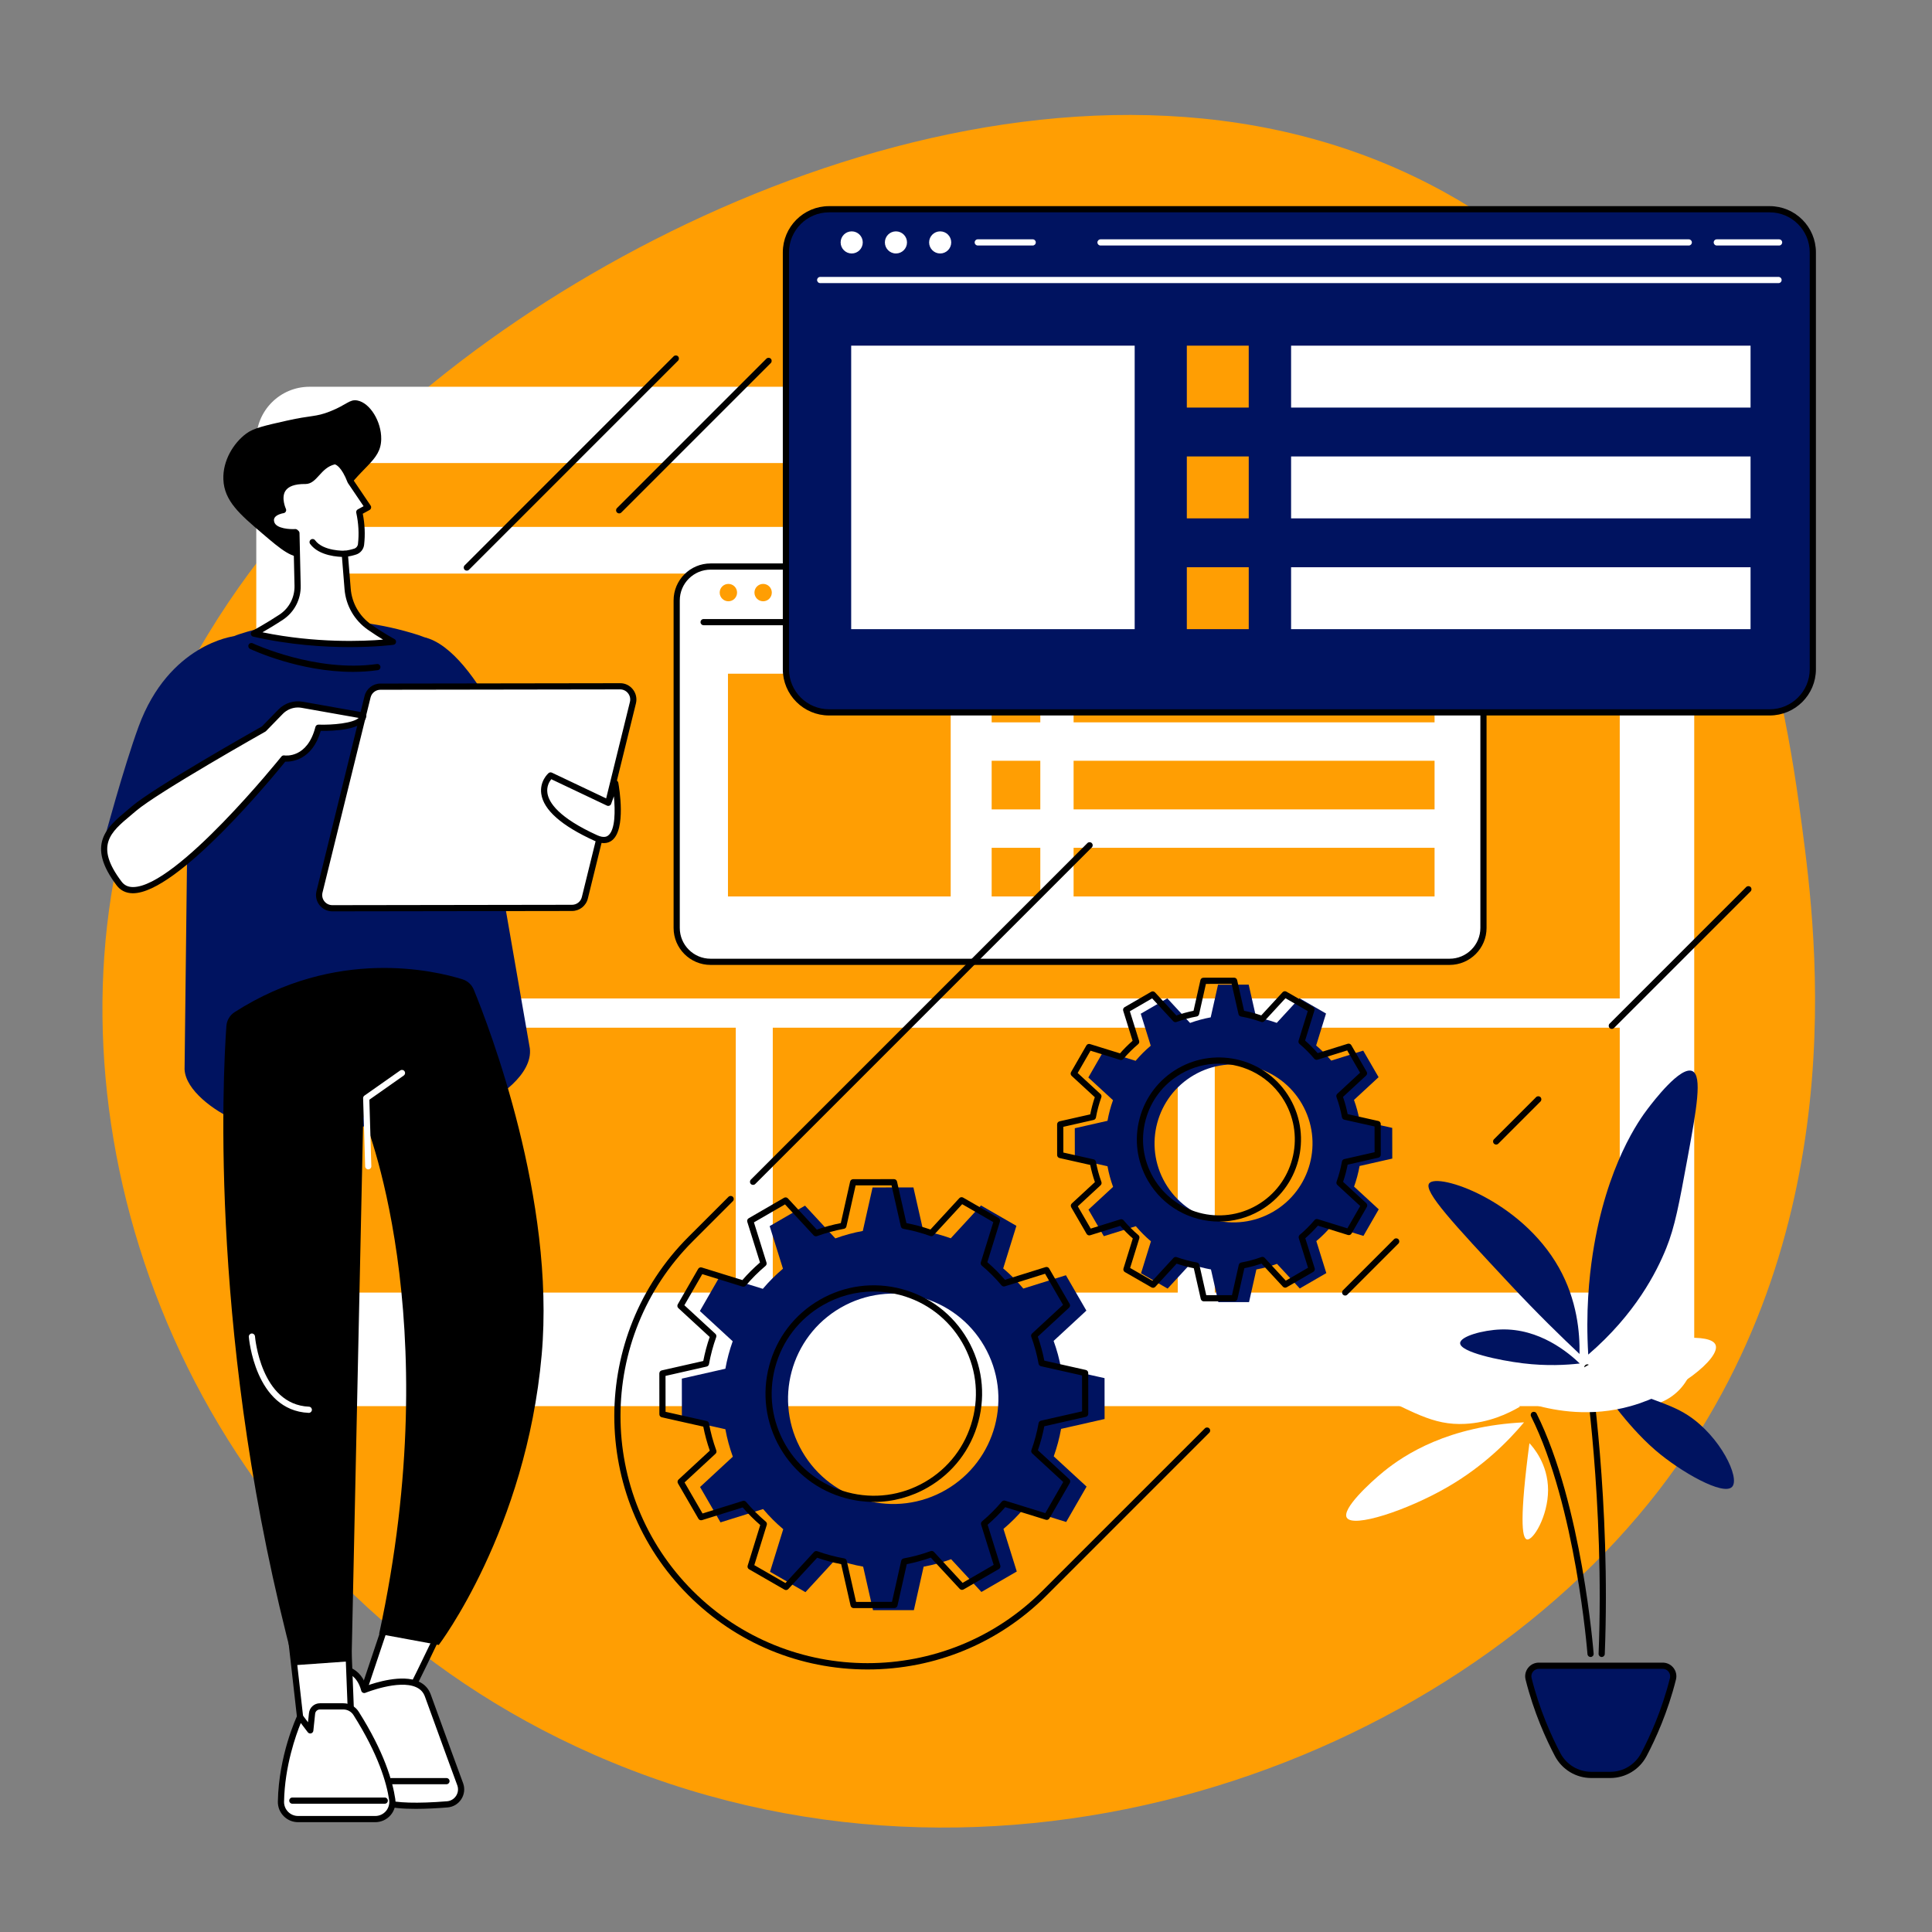
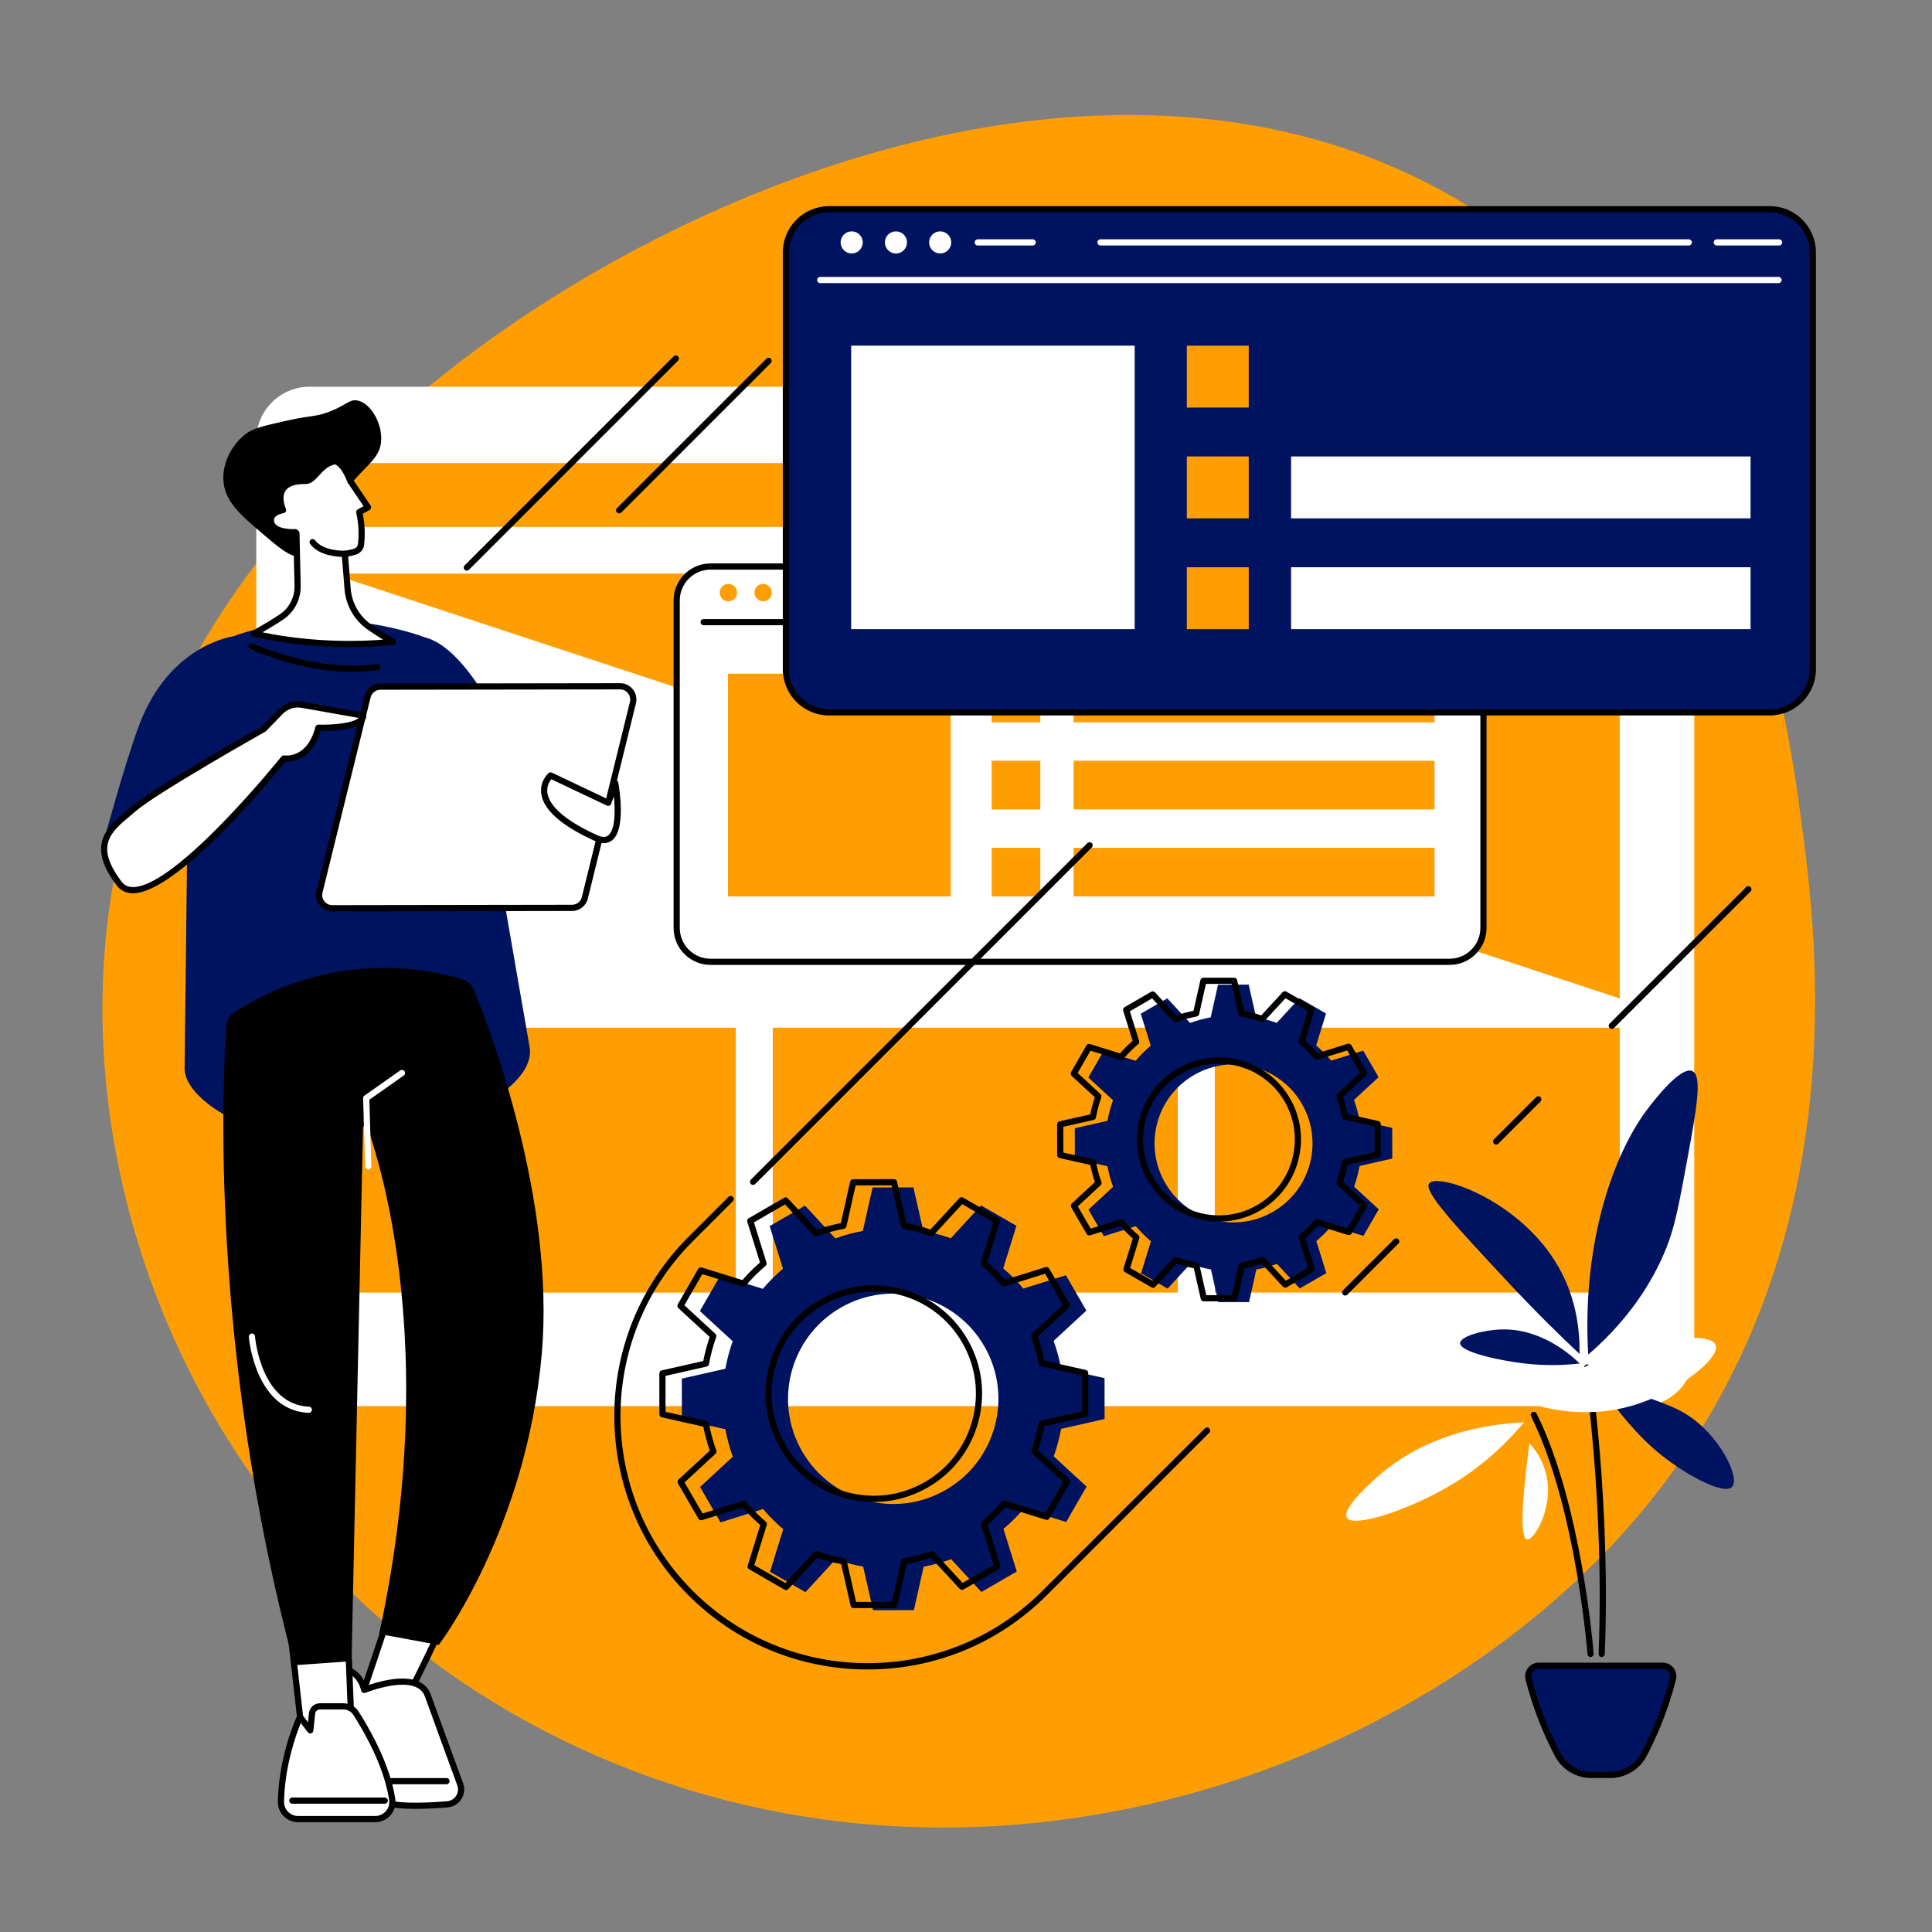
<svg xmlns="http://www.w3.org/2000/svg" width="1080" zoomAndPan="magnify" viewBox="0 0 810 810" height="1080" preserveAspectRatio="xMidYMid meet" version="1.2">
  <rect x="0" y="0" width="810" height="810" fill="#808080" stroke="none" />
  <g id="017e0ea943">
    <path style=" stroke:none;fill-rule:nonzero;fill:#ff9e03;fill-opacity:1;" d="M 605.812 80.688 C 459.984 0.016 264.625 83.824 162.824 176.734 C 133.746 203.281 63.227 269.492 46.578 375.621 C 25.891 507.449 93.598 667.234 248.875 735.586 C 417.891 809.977 606.867 739.473 695.312 625.023 C 778.039 517.996 761.477 391.965 755.562 346.941 C 748.625 294.121 727.984 148.273 605.812 80.688 " />
    <path style=" stroke:none;fill-rule:nonzero;fill:#ffffff;fill-opacity:1;" d="M 688.004 162.156 L 129.762 162.156 C 117.438 162.156 107.449 172.145 107.449 184.469 L 107.449 567.211 C 107.449 579.531 117.438 589.52 129.762 589.52 L 688.004 589.52 C 700.324 589.52 710.312 579.531 710.312 567.211 L 710.312 184.469 C 710.312 172.145 700.324 162.156 688.004 162.156 " />
    <path style=" stroke:none;fill-rule:nonzero;fill:#ff9e03;fill-opacity:1;" d="M 679.086 220.906 L 138.684 220.906 L 138.684 194.133 L 679.086 194.133 L 679.086 220.906 " />
-     <path style=" stroke:none;fill-rule:nonzero;fill:#ff9e03;fill-opacity:1;" d="M 679.086 418.609 L 138.684 418.609 L 138.684 240.473 L 679.086 240.473 L 679.086 418.609 " />
+     <path style=" stroke:none;fill-rule:nonzero;fill:#ff9e03;fill-opacity:1;" d="M 679.086 418.609 L 138.684 240.473 L 679.086 240.473 L 679.086 418.609 " />
    <path style=" stroke:none;fill-rule:nonzero;fill:#ffffff;fill-opacity:1;" d="M 666.77 207.52 C 666.77 211.078 663.887 213.965 660.324 213.965 C 656.766 213.965 653.879 211.078 653.879 207.52 C 653.879 203.961 656.766 201.074 660.324 201.074 C 663.887 201.074 666.77 203.961 666.77 207.52 " />
    <path style=" stroke:none;fill-rule:nonzero;fill:#ff9e03;fill-opacity:1;" d="M 308.477 541.922 L 138.684 541.922 L 138.684 430.867 L 308.477 430.867 L 308.477 541.922 " />
    <path style=" stroke:none;fill-rule:nonzero;fill:#ff9e03;fill-opacity:1;" d="M 493.777 541.922 L 323.988 541.922 L 323.988 430.867 L 493.777 430.867 L 493.777 541.922 " />
    <path style=" stroke:none;fill-rule:nonzero;fill:#ff9e03;fill-opacity:1;" d="M 679.086 541.918 L 509.297 541.918 L 509.297 430.867 L 679.086 430.867 L 679.086 541.918 " />
    <path style=" stroke:none;fill-rule:nonzero;fill:#ffffff;fill-opacity:1;" d="M 607.75 237.52 L 297.91 237.52 C 290.062 237.52 283.703 243.879 283.703 251.727 L 283.703 389.043 C 283.703 396.883 290.062 403.246 297.91 403.246 L 607.75 403.246 C 615.594 403.246 621.953 396.883 621.953 389.043 L 621.953 251.727 C 621.953 243.879 615.594 237.52 607.75 237.52 " />
    <path style=" stroke:none;fill-rule:nonzero;fill:#000000;fill-opacity:1;" d="M 297.91 238.824 C 290.793 238.824 285 244.613 285 251.73 L 285 389.043 C 285 396.16 290.793 401.949 297.91 401.949 L 607.742 401.949 C 614.863 401.949 620.652 396.16 620.652 389.043 L 620.652 251.73 C 620.652 244.613 614.863 238.824 607.742 238.824 Z M 607.742 404.543 L 297.91 404.543 C 289.359 404.543 282.406 397.59 282.406 389.043 L 282.406 251.73 C 282.406 243.18 289.359 236.227 297.91 236.227 L 607.742 236.227 C 616.293 236.227 623.246 243.18 623.246 251.73 L 623.246 389.043 C 623.246 397.59 616.293 404.543 607.742 404.543 " />
    <path style=" stroke:none;fill-rule:nonzero;fill:#000000;fill-opacity:1;" d="M 610.66 262.129 L 294.996 262.129 C 294.281 262.129 293.699 261.551 293.699 260.836 C 293.699 260.117 294.281 259.535 294.996 259.535 L 610.66 259.535 C 611.379 259.535 611.957 260.117 611.957 260.836 C 611.957 261.551 611.379 262.129 610.66 262.129 " />
    <path style=" stroke:none;fill-rule:nonzero;fill:#ff9e03;fill-opacity:1;" d="M 309.02 248.445 C 309.02 250.461 307.391 252.09 305.379 252.09 C 303.367 252.09 301.734 250.461 301.734 248.445 C 301.734 246.434 303.367 244.805 305.379 244.805 C 307.391 244.805 309.02 246.434 309.02 248.445 " />
    <path style=" stroke:none;fill-rule:nonzero;fill:#ff9e03;fill-opacity:1;" d="M 323.586 248.445 C 323.586 250.461 321.957 252.09 319.949 252.09 C 317.934 252.09 316.305 250.461 316.305 248.445 C 316.305 246.434 317.934 244.805 319.949 244.805 C 321.957 244.805 323.586 246.434 323.586 248.445 " />
    <path style=" stroke:none;fill-rule:nonzero;fill:#ff9e03;fill-opacity:1;" d="M 338.16 248.445 C 338.16 250.461 336.531 252.09 334.523 252.09 C 332.504 252.09 330.875 250.461 330.875 248.445 C 330.875 246.434 332.504 244.805 334.523 244.805 C 336.531 244.805 338.16 246.434 338.16 248.445 " />
    <path style=" stroke:none;fill-rule:nonzero;fill:#000000;fill-opacity:1;" d="M 610.848 249.746 L 590.328 249.746 C 589.609 249.746 589.027 249.164 589.027 248.449 C 589.027 247.734 589.609 247.152 590.328 247.152 L 610.848 247.152 C 611.562 247.152 612.145 247.734 612.145 248.449 C 612.145 249.164 611.562 249.746 610.848 249.746 " />
    <path style=" stroke:none;fill-rule:nonzero;fill:#000000;fill-opacity:1;" d="M 581.098 249.75 L 387.332 249.75 C 386.613 249.75 386.031 249.168 386.031 248.453 C 386.031 247.734 386.613 247.152 387.332 247.152 L 581.098 247.152 C 581.812 247.152 582.395 247.734 582.395 248.453 C 582.395 249.168 581.812 249.75 581.098 249.75 " />
    <path style=" stroke:none;fill-rule:nonzero;fill:#000000;fill-opacity:1;" d="M 364.988 249.75 L 346.902 249.75 C 346.184 249.75 345.602 249.168 345.602 248.449 C 345.602 247.734 346.184 247.156 346.902 247.156 L 364.988 247.156 C 365.707 247.156 366.285 247.734 366.285 248.449 C 366.285 249.168 365.707 249.75 364.988 249.75 " />
    <path style=" stroke:none;fill-rule:nonzero;fill:#ff9e03;fill-opacity:1;" d="M 398.582 375.84 L 305.203 375.84 L 305.203 282.453 L 398.582 282.453 L 398.582 375.84 " />
    <path style=" stroke:none;fill-rule:nonzero;fill:#ff9e03;fill-opacity:1;" d="M 436.152 302.852 L 415.758 302.852 L 415.758 282.453 L 436.152 282.453 L 436.152 302.852 " />
    <path style=" stroke:none;fill-rule:nonzero;fill:#ff9e03;fill-opacity:1;" d="M 601.449 302.848 L 450.109 302.848 L 450.109 282.453 L 601.449 282.453 L 601.449 302.848 " />
    <path style=" stroke:none;fill-rule:nonzero;fill:#ff9e03;fill-opacity:1;" d="M 436.152 339.344 L 415.758 339.344 L 415.758 318.953 L 436.152 318.953 L 436.152 339.344 " />
    <path style=" stroke:none;fill-rule:nonzero;fill:#ff9e03;fill-opacity:1;" d="M 601.449 339.34 L 450.109 339.34 L 450.109 318.949 L 601.449 318.949 L 601.449 339.34 " />
    <path style=" stroke:none;fill-rule:nonzero;fill:#ff9e03;fill-opacity:1;" d="M 436.152 375.84 L 415.758 375.84 L 415.758 355.445 L 436.152 355.445 L 436.152 375.84 " />
    <path style=" stroke:none;fill-rule:nonzero;fill:#ff9e03;fill-opacity:1;" d="M 601.449 375.836 L 450.109 375.836 L 450.109 355.441 L 601.449 355.441 L 601.449 375.836 " />
    <path style=" stroke:none;fill-rule:nonzero;fill:#001360;fill-opacity:1;" d="M 741.953 87.723 L 347.582 87.723 C 337.594 87.723 329.496 95.82 329.496 105.805 L 329.496 280.582 C 329.496 290.57 337.594 298.66 347.582 298.66 L 741.953 298.66 C 751.941 298.66 760.039 290.57 760.039 280.582 L 760.039 105.805 C 760.039 95.82 751.941 87.723 741.953 87.723 " />
    <path style=" stroke:none;fill-rule:nonzero;fill:#000000;fill-opacity:1;" d="M 347.578 89.023 C 338.32 89.023 330.797 96.555 330.797 105.809 L 330.797 280.582 C 330.797 289.836 338.32 297.367 347.578 297.367 L 741.953 297.367 C 751.207 297.367 758.734 289.836 758.734 280.582 L 758.734 105.809 C 758.734 96.555 751.207 89.023 741.953 89.023 Z M 741.953 299.965 L 347.578 299.965 C 336.895 299.965 328.199 291.27 328.199 280.582 L 328.199 105.809 C 328.199 95.121 336.895 86.426 347.578 86.426 L 741.953 86.426 C 752.637 86.426 761.332 95.121 761.332 105.809 L 761.332 280.582 C 761.332 291.27 752.637 299.965 741.953 299.965 " />
    <path style=" stroke:none;fill-rule:nonzero;fill:#ffffff;fill-opacity:1;" d="M 745.66 118.695 L 343.871 118.695 C 343.152 118.695 342.57 118.113 342.57 117.398 C 342.57 116.684 343.152 116.098 343.871 116.098 L 745.66 116.098 C 746.379 116.098 746.957 116.684 746.957 117.398 C 746.957 118.113 746.379 118.695 745.66 118.695 " />
    <path style=" stroke:none;fill-rule:nonzero;fill:#ffffff;fill-opacity:1;" d="M 361.715 101.633 C 361.715 104.195 359.641 106.273 357.082 106.273 C 354.52 106.273 352.441 104.195 352.441 101.633 C 352.441 99.074 354.52 97 357.082 97 C 359.641 97 361.715 99.074 361.715 101.633 " />
    <path style=" stroke:none;fill-rule:nonzero;fill:#ffffff;fill-opacity:1;" d="M 380.266 101.633 C 380.266 104.195 378.188 106.273 375.625 106.273 C 373.062 106.273 370.992 104.195 370.992 101.633 C 370.992 99.074 373.062 97 375.625 97 C 378.188 97 380.266 99.074 380.266 101.633 " />
    <path style=" stroke:none;fill-rule:nonzero;fill:#ffffff;fill-opacity:1;" d="M 398.805 101.633 C 398.805 104.195 396.73 106.273 394.168 106.273 C 391.609 106.273 389.535 104.195 389.535 101.633 C 389.535 99.074 391.609 97 394.168 97 C 396.73 97 398.805 99.074 398.805 101.633 " />
    <path style=" stroke:none;fill-rule:nonzero;fill:#ffffff;fill-opacity:1;" d="M 745.891 102.934 L 719.777 102.934 C 719.059 102.934 718.477 102.352 718.477 101.637 C 718.477 100.918 719.059 100.34 719.777 100.34 L 745.891 100.34 C 746.609 100.34 747.188 100.918 747.188 101.637 C 747.188 102.352 746.609 102.934 745.891 102.934 " />
    <path style=" stroke:none;fill-rule:nonzero;fill:#ffffff;fill-opacity:1;" d="M 708.027 102.934 L 461.395 102.934 C 460.68 102.934 460.098 102.352 460.098 101.633 C 460.098 100.918 460.68 100.34 461.395 100.34 L 708.027 100.34 C 708.746 100.34 709.328 100.918 709.328 101.633 C 709.328 102.352 708.746 102.934 708.027 102.934 " />
    <path style=" stroke:none;fill-rule:nonzero;fill:#ffffff;fill-opacity:1;" d="M 432.965 102.93 L 409.934 102.93 C 409.223 102.93 408.637 102.348 408.637 101.629 C 408.637 100.918 409.223 100.332 409.934 100.332 L 432.965 100.332 C 433.68 100.332 434.258 100.918 434.258 101.629 C 434.258 102.348 433.68 102.93 432.965 102.93 " />
    <path style=" stroke:none;fill-rule:nonzero;fill:#ffffff;fill-opacity:1;" d="M 475.719 263.777 L 356.863 263.777 L 356.863 144.918 L 475.719 144.918 L 475.719 263.777 " />
    <path style=" stroke:none;fill-rule:nonzero;fill:#ff9e03;fill-opacity:1;" d="M 523.535 170.879 L 497.582 170.879 L 497.582 144.918 L 523.535 144.918 L 523.535 170.879 " />
-     <path style=" stroke:none;fill-rule:nonzero;fill:#ffffff;fill-opacity:1;" d="M 733.93 170.879 L 541.297 170.879 L 541.297 144.922 L 733.93 144.922 L 733.93 170.879 " />
    <path style=" stroke:none;fill-rule:nonzero;fill:#ff9e03;fill-opacity:1;" d="M 523.539 217.328 L 497.582 217.328 L 497.582 191.367 L 523.539 191.367 L 523.539 217.328 " />
    <path style=" stroke:none;fill-rule:nonzero;fill:#ffffff;fill-opacity:1;" d="M 733.93 217.328 L 541.297 217.328 L 541.297 191.371 L 733.93 191.371 L 733.93 217.328 " />
    <path style=" stroke:none;fill-rule:nonzero;fill:#ff9e03;fill-opacity:1;" d="M 523.539 263.773 L 497.582 263.773 L 497.582 237.816 L 523.539 237.816 L 523.539 263.773 " />
    <path style=" stroke:none;fill-rule:nonzero;fill:#ffffff;fill-opacity:1;" d="M 733.93 263.777 L 541.297 263.777 L 541.297 237.82 L 733.93 237.82 L 733.93 263.777 " />
    <path style=" stroke:none;fill-rule:nonzero;fill:#000000;fill-opacity:1;" d="M 127.891 233.316 C 122.773 234.594 117.77 230.324 110.008 223.695 C 100.574 215.648 93.996 210.031 93.648 200.996 C 93.344 193.066 97.953 185.695 103.27 181.758 C 106.32 179.496 110.945 178.453 120.199 176.371 C 130.785 173.984 132.145 174.926 138.281 172.52 C 145.422 169.723 146.539 167.285 149.824 167.906 C 155.137 168.906 159.934 176.746 159.828 184.066 C 159.688 193.75 151.074 195.199 141.359 211 C 133.238 224.203 133.965 231.797 127.891 233.316 " />
    <path style=" stroke:none;fill-rule:nonzero;fill:#001360;fill-opacity:1;" d="M 100.312 265.891 C 117.59 260.25 143.914 256.211 175.383 266.234 C 186.855 269.887 195.086 279.988 196.504 291.945 L 222.137 439.539 C 223.406 450.27 209.066 460.699 198.961 464.527 C 188.406 468.527 172.453 472.312 149.859 472.312 C 125.641 472.312 108.043 473.711 98.219 469.414 C 90.066 465.844 77.793 457.203 77.383 448.312 L 79.16 296.609 C 78.52 282.781 87.152 270.184 100.312 265.891 " />
    <path style=" stroke:none;fill-rule:nonzero;fill:#001360;fill-opacity:1;" d="M 221.355 329.312 C 221.355 329.312 200.895 272.633 177.949 267.184 L 189.613 347.496 L 221.355 329.312 " />
    <path style=" stroke:none;fill-rule:nonzero;fill:#001360;fill-opacity:1;" d="M 43.641 352.18 C 43.641 352.18 51.828 321.734 58.109 304.621 C 70.809 270.02 97.977 266.762 97.977 266.762 L 97.977 351.926 L 43.641 352.18 " />
    <path style=" stroke:none;fill-rule:nonzero;fill:#000000;fill-opacity:1;" d="M 147.906 281.684 C 125.469 281.684 105.793 272.5 104.844 272.055 C 104.195 271.746 103.922 270.973 104.227 270.328 C 104.531 269.68 105.309 269.402 105.953 269.711 C 106.215 269.832 132.395 282.035 158.027 278.398 C 158.738 278.301 159.395 278.789 159.492 279.504 C 159.594 280.211 159.102 280.867 158.391 280.965 C 154.871 281.469 151.355 281.684 147.906 281.684 " />
    <path style=" stroke:none;fill-rule:nonzero;fill:#ffffff;fill-opacity:1;" d="M 139.336 380.793 L 239.824 380.637 C 242.371 380.637 244.586 378.895 245.195 376.422 L 265.355 294.598 C 266.219 291.105 263.566 287.727 259.969 287.734 L 159.48 287.887 C 156.934 287.895 154.719 289.633 154.109 292.102 L 133.949 373.926 C 133.086 377.418 135.738 380.797 139.336 380.793 " />
    <path style=" stroke:none;fill-rule:nonzero;fill:#000000;fill-opacity:1;" d="M 139.336 379.492 L 139.336 380.793 L 139.336 379.492 L 239.82 379.34 C 241.777 379.336 243.469 378.008 243.938 376.113 L 264.098 294.289 C 264.41 293.012 264.125 291.688 263.312 290.656 C 262.504 289.621 261.289 289.031 259.977 289.031 C 259.973 289.031 259.973 289.031 259.969 289.031 L 159.48 289.184 C 157.527 289.188 155.836 290.516 155.367 292.41 L 135.207 374.234 C 134.895 375.512 135.18 376.836 135.988 377.871 C 136.801 378.902 138.016 379.492 139.328 379.492 C 139.328 379.492 139.332 379.492 139.336 379.492 Z M 139.328 382.086 C 137.215 382.086 135.254 381.133 133.949 379.473 C 132.641 377.805 132.18 375.672 132.688 373.617 L 152.848 291.793 C 153.602 288.73 156.328 286.594 159.48 286.59 L 259.965 286.438 C 262.109 286.41 264.051 287.387 265.355 289.051 C 266.664 290.719 267.121 292.855 266.617 294.906 L 246.453 376.73 C 245.703 379.789 242.977 381.93 239.828 381.934 L 139.336 382.086 C 139.336 382.086 139.332 382.086 139.328 382.086 " />
    <path style=" stroke:none;fill-rule:nonzero;fill:#ffffff;fill-opacity:1;" d="M 257.953 328.395 L 255.012 336.586 L 230.832 325.117 C 230.832 325.117 217.562 336.637 249.789 351.336 C 263.223 357.457 257.953 328.395 257.953 328.395 " />
    <path style=" stroke:none;fill-rule:nonzero;fill:#000000;fill-opacity:1;" d="M 231.129 326.688 C 230.352 327.645 229.082 329.688 229.508 332.516 C 230.109 336.504 234.207 342.805 250.328 350.152 C 253.371 351.539 254.594 350.59 254.996 350.273 C 257.988 347.949 257.957 339.879 257.375 333.844 L 256.234 337.023 C 256.109 337.363 255.844 337.645 255.508 337.781 C 255.168 337.922 254.789 337.91 254.457 337.758 Z M 253.16 353.48 C 251.977 353.48 250.672 353.16 249.254 352.512 C 235.418 346.207 227.91 339.594 226.934 332.848 C 226.164 327.523 229.824 324.27 229.98 324.133 C 230.371 323.797 230.922 323.723 231.387 323.941 L 254.273 334.797 L 256.73 327.957 C 256.93 327.402 257.484 327.055 258.059 327.102 C 258.645 327.148 259.121 327.586 259.227 328.168 C 259.586 330.148 262.57 347.676 256.594 352.324 C 255.602 353.098 254.453 353.48 253.16 353.48 " />
    <path style=" stroke:none;fill-rule:nonzero;fill:#ffffff;fill-opacity:1;" d="M 110.625 305.594 C 110.625 305.594 65.492 331.02 56.188 339 C 46.879 346.973 36.785 353.031 49.945 370.418 C 63.109 387.812 119.004 317.992 119.004 317.992 C 119.004 317.992 129.762 319.754 133.496 305.102 C 133.496 305.102 151.66 305.723 152.309 300.02 L 126.684 295.477 C 123.371 294.891 119.984 295.984 117.637 298.395 L 110.625 305.594 " />
    <path style=" stroke:none;fill-rule:nonzero;fill:#000000;fill-opacity:1;" d="M 110.625 305.594 L 110.633 305.594 Z M 124.91 296.617 C 122.539 296.617 120.25 297.57 118.562 299.297 L 111.555 306.496 C 111.469 306.586 111.371 306.664 111.262 306.727 C 110.812 306.977 66.137 332.18 57.031 339.984 C 56.309 340.605 55.582 341.215 54.859 341.812 C 46.324 348.945 39.586 354.578 50.984 369.637 C 52.117 371.133 53.641 371.875 55.645 371.902 C 55.684 371.902 55.723 371.902 55.766 371.902 C 73.969 371.906 117.551 317.73 117.988 317.18 C 118.281 316.816 118.75 316.641 119.215 316.715 C 119.598 316.773 128.859 318.035 132.238 304.781 C 132.387 304.188 132.934 303.777 133.539 303.805 C 139.469 304 147.992 303.215 150.383 300.996 L 126.461 296.758 C 125.941 296.664 125.422 296.617 124.91 296.617 Z M 55.75 374.5 C 55.703 374.5 55.656 374.5 55.609 374.5 C 52.789 374.461 50.539 373.352 48.91 371.203 C 36.023 354.172 44.754 346.879 53.195 339.824 C 53.91 339.227 54.629 338.625 55.344 338.012 C 64.449 330.203 106.391 306.488 109.824 304.555 L 116.707 297.488 C 119.355 294.766 123.172 293.539 126.91 294.199 L 152.535 298.742 C 153.211 298.859 153.676 299.484 153.598 300.168 C 152.91 306.195 139.207 306.496 134.48 306.422 C 130.91 318.715 122.281 319.422 119.586 319.336 C 114.699 325.379 74.406 374.496 55.75 374.5 " />
    <path style=" stroke:none;fill-rule:nonzero;fill:#ffffff;fill-opacity:1;" d="M 164.25 673.68 L 149.285 718.332 C 149.285 718.332 165.586 716.941 167.145 717.246 C 168.703 717.547 187.766 676.527 187.766 676.527 L 164.25 673.68 " />
    <path style=" stroke:none;fill-rule:nonzero;fill:#000000;fill-opacity:1;" d="M 167.363 715.965 C 167.371 715.969 167.379 715.969 167.387 715.969 C 167.379 715.969 167.371 715.969 167.363 715.965 Z M 167.387 715.969 Z M 165.145 675.098 L 151.141 716.875 C 155.715 716.496 164.059 715.84 166.715 715.918 C 169.008 712.965 179.219 691.785 185.836 677.602 Z M 149.285 719.629 C 148.891 719.629 148.512 719.449 148.266 719.133 C 147.996 718.789 147.914 718.332 148.055 717.918 L 163.02 673.27 C 163.215 672.688 163.789 672.32 164.406 672.395 L 187.922 675.238 C 188.336 675.289 188.699 675.531 188.898 675.895 C 189.102 676.258 189.117 676.695 188.941 677.074 C 188.895 677.176 184.117 687.457 179.207 697.566 C 168.844 718.906 168.195 718.77 166.895 718.52 C 165.777 718.348 155.988 719.062 149.395 719.625 C 149.359 719.629 149.32 719.629 149.285 719.629 " />
    <path style=" stroke:none;fill-rule:nonzero;fill:#ffffff;fill-opacity:1;" d="M 152.711 708.52 C 152.711 708.52 175.219 699.293 179.379 710.875 C 184.672 725.602 192.949 748.07 192.949 748.07 C 194.352 751.98 191.656 756.152 187.516 756.484 C 179.289 757.148 167.02 757.68 161.309 755.676 C 152.285 752.512 137.316 723.957 137.316 723.957 L 141.93 699.66 C 141.93 699.66 150.09 698.512 152.711 708.52 " />
    <path style=" stroke:none;fill-rule:nonzero;fill:#000000;fill-opacity:1;" d="M 138.676 723.754 C 142.965 731.855 154.848 752.035 161.734 754.449 C 165.93 755.922 175.047 756.188 187.41 755.191 C 188.98 755.066 190.367 754.234 191.223 752.91 C 192.074 751.594 192.258 749.988 191.727 748.512 C 191.648 748.293 183.395 725.875 178.156 711.309 C 177.492 709.461 176.273 708.164 174.426 707.344 C 167.129 704.094 153.34 709.664 153.203 709.719 C 152.855 709.863 152.469 709.844 152.133 709.68 C 151.797 709.512 151.551 709.211 151.457 708.848 C 149.645 701.926 144.992 700.992 143.012 700.918 Z M 174.258 758.379 C 168.961 758.379 164.02 758.004 160.879 756.902 C 151.48 753.605 136.785 725.742 136.164 724.559 C 136.031 724.297 135.984 724.004 136.039 723.711 L 140.656 699.418 C 140.758 698.871 141.199 698.453 141.75 698.379 C 141.836 698.367 150.293 697.293 153.551 706.812 C 157.395 705.418 168.535 701.883 175.477 704.969 C 177.973 706.078 179.695 707.918 180.598 710.434 C 185.832 724.988 194.082 747.395 194.164 747.625 C 194.977 749.875 194.695 752.316 193.402 754.32 C 192.109 756.328 190 757.586 187.617 757.777 C 183.492 758.109 178.746 758.379 174.258 758.379 " />
    <path style=" stroke:none;fill-rule:nonzero;fill:#000000;fill-opacity:1;" d="M 187.184 748.055 L 164.07 748.055 C 163.352 748.055 162.773 747.473 162.773 746.762 C 162.773 746.039 163.352 745.461 164.07 745.461 L 187.184 745.461 C 187.898 745.461 188.48 746.039 188.48 746.762 C 188.48 747.473 187.898 748.055 187.184 748.055 " />
    <path style=" stroke:none;fill-rule:nonzero;fill:#ffffff;fill-opacity:1;" d="M 121.816 684.652 L 126.902 729.566 L 147.355 723.957 L 145.781 683.488 L 121.816 684.652 " />
    <path style=" stroke:none;fill-rule:nonzero;fill:#000000;fill-opacity:1;" d="M 123.262 685.879 L 128.02 727.914 L 146.02 722.98 L 144.535 684.848 Z M 126.902 730.867 C 126.645 730.867 126.391 730.785 126.176 730.645 C 125.859 730.43 125.656 730.09 125.613 729.711 L 120.527 684.801 C 120.488 684.441 120.598 684.086 120.828 683.812 C 121.062 683.539 121.398 683.375 121.754 683.355 L 145.719 682.195 C 146.066 682.176 146.402 682.301 146.656 682.531 C 146.914 682.766 147.062 683.094 147.078 683.438 L 148.652 723.906 C 148.676 724.508 148.281 725.047 147.699 725.211 L 127.246 730.82 C 127.133 730.852 127.02 730.867 126.902 730.867 " />
    <path style=" stroke:none;fill-rule:nonzero;fill:#ffffff;fill-opacity:1;" d="M 124.973 762.656 L 157.336 762.656 C 161.715 762.656 165.078 758.773 164.438 754.441 C 163.355 747.133 159.836 735.012 149.285 718.332 C 148.133 716.512 146.121 715.406 143.969 715.406 L 134.121 715.406 C 132.426 715.406 131.004 716.688 130.828 718.375 L 130.082 725.477 L 125.797 719.816 C 125.797 719.816 118.148 735.926 117.793 755.352 C 117.719 759.363 120.961 762.656 124.973 762.656 " />
    <path style=" stroke:none;fill-rule:nonzero;fill:#000000;fill-opacity:1;" d="M 126.109 722.379 C 124.117 727.238 119.363 740.375 119.09 755.371 C 119.062 756.957 119.66 758.457 120.773 759.598 C 121.891 760.734 123.383 761.359 124.973 761.359 L 157.336 761.359 C 159.051 761.359 160.676 760.613 161.793 759.32 C 162.906 758.027 163.402 756.32 163.152 754.629 C 162.102 747.516 158.652 735.562 148.188 719.027 C 147.281 717.59 145.664 716.703 143.965 716.703 L 134.121 716.703 C 133.086 716.703 132.223 717.477 132.117 718.512 L 131.375 725.613 C 131.316 726.137 130.945 726.582 130.43 726.723 C 129.918 726.871 129.371 726.684 129.047 726.262 Z M 157.336 763.957 L 124.973 763.957 C 122.68 763.957 120.531 763.055 118.922 761.414 C 117.316 759.777 116.453 757.613 116.496 755.324 C 116.852 735.848 124.309 719.926 124.625 719.262 C 124.82 718.852 125.215 718.574 125.664 718.527 C 126.117 718.477 126.559 718.672 126.832 719.031 L 129.133 722.07 L 129.535 718.238 C 129.781 715.883 131.754 714.105 134.121 714.105 L 143.965 714.105 C 146.586 714.105 148.984 715.43 150.383 717.641 C 161.086 734.559 164.633 746.891 165.723 754.25 C 166.082 756.684 165.363 759.148 163.758 761.016 C 162.145 762.883 159.805 763.957 157.336 763.957 " />
    <path style=" stroke:none;fill-rule:nonzero;fill:#000000;fill-opacity:1;" d="M 161.309 756.219 L 122.566 756.219 C 121.848 756.219 121.266 755.637 121.266 754.922 C 121.266 754.203 121.848 753.621 122.566 753.621 L 161.309 753.621 C 162.023 753.621 162.605 754.203 162.605 754.922 C 162.605 755.637 162.023 756.219 161.309 756.219 " />
    <path style=" stroke:none;fill-rule:nonzero;fill:#000000;fill-opacity:1;" d="M 198.637 414.922 C 197.785 412.852 196.074 411.266 193.938 410.594 C 182.102 406.887 140.844 397.102 98.371 424.34 C 96.367 425.625 95.086 427.781 94.914 430.156 C 93.379 451.738 87.652 564.57 123.348 698.16 L 147.391 696.449 L 152.293 468.031 C 152.293 468.031 187.906 551.766 158.945 685.039 L 183.957 689.656 C 183.957 689.656 220.551 641.535 227.105 568.004 C 232.902 502.953 205.125 430.723 198.637 414.922 " />
    <path style=" stroke:none;fill-rule:nonzero;fill:#ffffff;fill-opacity:1;" d="M 129.473 592.352 C 129.453 592.352 129.438 592.352 129.418 592.352 C 106.891 591.379 104.344 560.777 104.316 560.469 C 104.266 559.754 104.801 559.133 105.516 559.078 C 106.223 559.027 106.852 559.562 106.906 560.277 C 106.93 560.562 109.305 588.883 129.527 589.758 C 130.246 589.789 130.801 590.391 130.77 591.113 C 130.738 591.805 130.164 592.352 129.473 592.352 " />
    <path style=" stroke:none;fill-rule:nonzero;fill:#ffffff;fill-opacity:1;" d="M 154.383 490.27 C 153.684 490.27 153.109 489.715 153.09 489.008 L 152.238 460.438 C 152.227 460 152.434 459.59 152.789 459.34 L 167.777 448.801 C 168.363 448.391 169.172 448.523 169.586 449.113 C 170 449.699 169.855 450.508 169.27 450.922 L 154.855 461.059 L 155.68 488.934 C 155.703 489.648 155.141 490.25 154.426 490.27 C 154.41 490.27 154.398 490.27 154.383 490.27 " />
    <path style=" stroke:none;fill-rule:nonzero;fill:#ffffff;fill-opacity:1;" d="M 117.898 258.746 C 122.316 255.816 124.898 250.805 124.777 245.512 L 124.273 223.52 C 124.121 223.383 123.973 223.246 123.828 223.105 C 123.828 223.105 115.02 223.695 113.734 219.211 C 112.449 214.723 118.68 213.863 118.68 213.863 C 118.68 213.863 112.801 201.48 128.016 201.625 C 132.102 201.664 133.562 194.891 140.27 193.375 C 140.27 193.375 143.586 193.09 146.945 201.785 L 154.309 212.684 L 150.629 214.699 C 151.535 218.844 151.926 223.41 151.367 228.254 C 151.207 229.648 150.246 230.82 148.91 231.254 C 147.805 231.609 146.316 231.992 144.559 232.195 L 145.746 246.914 C 146.262 253.355 149.641 259.223 154.934 262.938 C 160.043 266.52 164.762 269.051 164.762 269.051 C 164.762 269.051 137.629 272.762 106.434 265.645 C 106.434 265.645 112.457 262.348 117.898 258.746 " />
    <path style=" stroke:none;fill-rule:nonzero;fill:#000000;fill-opacity:1;" d="M 117.898 258.746 L 117.906 258.746 Z M 110.035 265.098 C 132.422 269.707 152.398 268.84 160.613 268.168 C 158.84 267.098 156.562 265.668 154.188 263.996 C 148.547 260.043 145 253.852 144.449 247.02 L 143.266 232.301 C 143.211 231.605 143.715 230.988 144.41 230.91 C 145.812 230.742 147.195 230.445 148.512 230.02 C 149.363 229.746 149.977 228.996 150.078 228.109 C 150.57 223.832 150.332 219.414 149.363 214.977 C 149.238 214.414 149.5 213.836 150.004 213.559 L 152.434 212.23 L 145.871 202.516 C 145.816 202.434 145.77 202.348 145.734 202.258 C 143.172 195.625 140.82 194.785 140.367 194.688 C 137.316 195.438 135.527 197.406 133.793 199.316 C 132.109 201.172 130.52 202.926 128.051 202.926 C 127.949 202.926 127.848 202.922 127.746 202.922 C 123.605 202.922 120.883 203.902 119.652 205.824 C 117.781 208.754 119.832 213.262 119.852 213.305 C 120.031 213.68 120.02 214.113 119.824 214.477 C 119.625 214.844 119.27 215.094 118.859 215.148 C 118.098 215.258 115.941 215.805 115.156 217.02 C 114.824 217.531 114.77 218.113 114.984 218.852 C 115.793 221.691 121.727 221.949 123.742 221.812 C 124.098 221.789 124.457 221.918 124.719 222.164 L 125.152 222.57 C 125.41 222.809 125.562 223.141 125.57 223.492 L 126.07 245.484 C 126.203 251.281 123.418 256.648 118.617 259.828 C 115.566 261.848 112.312 263.785 110.035 265.098 Z M 146.656 271.301 C 135.918 271.301 121.473 270.41 106.145 266.91 C 105.617 266.789 105.223 266.355 105.148 265.824 C 105.074 265.293 105.34 264.766 105.809 264.508 C 105.871 264.473 111.852 261.195 117.184 257.664 C 121.238 254.977 123.59 250.449 123.477 245.543 L 122.996 224.438 C 120.449 224.469 113.785 224.117 112.488 219.566 C 112.07 218.113 112.242 216.742 112.984 215.598 C 113.953 214.109 115.672 213.332 116.941 212.938 C 116.309 210.953 115.602 207.348 117.465 204.43 C 119.203 201.707 122.664 200.328 127.754 200.328 C 127.852 200.328 127.941 200.328 128.051 200.332 C 129.305 200.332 130.324 199.281 131.875 197.57 C 133.719 195.539 136.016 193.008 139.98 192.105 C 140.039 192.094 140.098 192.086 140.156 192.082 C 140.871 192.02 144.582 192.172 148.102 201.184 L 155.383 211.957 C 155.586 212.258 155.652 212.637 155.566 212.988 C 155.48 213.344 155.25 213.648 154.93 213.82 L 152.094 215.379 C 152.957 219.773 153.148 224.152 152.656 228.402 C 152.438 230.297 151.125 231.902 149.312 232.492 C 148.223 232.84 147.098 233.113 145.949 233.309 L 147.039 246.812 C 147.527 252.871 150.676 258.367 155.676 261.871 C 160.66 265.371 165.328 267.887 165.375 267.914 C 165.871 268.176 166.137 268.73 166.035 269.285 C 165.938 269.836 165.492 270.262 164.934 270.34 C 164.797 270.363 157.68 271.301 146.656 271.301 " />
    <path style=" stroke:none;fill-rule:nonzero;fill:#ffffff;fill-opacity:1;" d="M 144.559 232.199 C 144.559 232.199 134.906 232.535 131.07 227.281 L 144.559 232.199 " />
    <path style=" stroke:none;fill-rule:nonzero;fill:#000000;fill-opacity:1;" d="M 144.164 233.5 C 142.121 233.5 133.766 233.176 130.023 228.047 C 129.598 227.469 129.727 226.656 130.305 226.234 C 130.883 225.812 131.695 225.938 132.117 226.52 C 135.508 231.16 144.426 230.902 144.512 230.898 C 145.25 230.879 145.832 231.434 145.855 232.152 C 145.883 232.867 145.32 233.469 144.605 233.492 C 144.559 233.492 144.406 233.5 144.164 233.5 " />
    <path style=" stroke:none;fill-rule:nonzero;fill:#001360;fill-opacity:1;" d="M 697.102 698.359 L 645.168 698.359 C 642.297 698.359 640.176 701.055 640.867 703.84 C 644.234 717.344 649.301 728.5 653.055 735.625 C 655.812 740.859 661.234 744.137 667.152 744.137 L 675.113 744.137 C 681.031 744.137 686.449 740.859 689.207 735.625 C 692.961 728.5 698.031 717.344 701.398 703.84 C 702.09 701.055 699.969 698.359 697.102 698.359 " />
    <path style=" stroke:none;fill-rule:nonzero;fill:#000000;fill-opacity:1;" d="M 645.164 699.66 C 644.195 699.66 643.289 700.102 642.695 700.867 C 642.102 701.625 641.891 702.594 642.125 703.523 C 645.48 716.977 650.543 728.074 654.203 735.02 C 656.746 739.84 661.703 742.84 667.148 742.84 L 675.105 742.84 C 680.555 742.84 685.52 739.84 688.059 735.02 C 691.719 728.078 696.781 716.98 700.137 703.523 C 700.367 702.594 700.16 701.625 699.566 700.867 C 698.969 700.102 698.066 699.66 697.098 699.66 Z M 675.105 745.438 L 667.148 745.438 C 660.738 745.438 654.898 741.906 651.906 736.23 C 648.18 729.16 643.023 717.855 639.605 704.152 C 639.18 702.441 639.562 700.66 640.648 699.27 C 641.746 697.867 643.387 697.066 645.164 697.066 L 697.098 697.066 C 698.875 697.066 700.52 697.867 701.617 699.27 C 702.703 700.664 703.082 702.441 702.656 704.152 C 699.238 717.859 694.078 729.164 690.355 736.23 C 687.363 741.906 681.52 745.438 675.105 745.438 " />
    <path style=" stroke:none;fill-rule:nonzero;fill:#001360;fill-opacity:1;" d="M 662.223 567.652 C 662.387 558.809 661.25 545.113 653.574 531.461 C 637.582 503.043 602.645 491.555 599.195 496.129 C 596.691 499.453 609.438 513.109 632.914 538.266 C 644.754 550.949 655.066 560.938 662.223 567.652 " />
    <path style=" stroke:none;fill-rule:nonzero;fill:#001360;fill-opacity:1;" d="M 665.879 567.918 C 664.797 550.137 666.238 535.637 667.754 525.738 C 673.496 488.246 687.629 469.039 690.824 464.852 C 693.168 461.773 704.609 446.777 709.535 449.074 C 713.77 451.047 711.305 464.941 707.5 485.582 C 703.98 504.73 702.219 514.305 698.582 523.305 C 694.539 533.312 685.672 550.887 665.879 567.918 " />
    <path style=" stroke:none;fill-rule:nonzero;fill:#001360;fill-opacity:1;" d="M 662.336 571.652 C 657.617 567.148 645.457 556.836 629.211 557.383 C 621.656 557.637 612.23 560.27 612.168 563.102 C 612.086 566.871 628.605 570.379 638.543 571.578 C 648.426 572.777 656.715 572.293 662.336 571.652 " />
    <path style=" stroke:none;fill-rule:nonzero;fill:#001360;fill-opacity:1;" d="M 670.184 579.695 C 672.352 583.105 675.43 587.637 679.512 592.676 C 681.484 595.113 687.324 602.266 694.117 608.086 C 704.691 617.156 722.492 627.227 726.172 623.383 C 729.699 619.695 721.188 602.145 707.621 593.332 C 703.145 590.426 698.523 588.734 690.465 585.777 C 682.238 582.762 675.188 580.867 670.184 579.695 " />
    <path style=" stroke:none;fill-rule:nonzero;fill:#000000;fill-opacity:1;" d="M 671.512 694.707 C 671.496 694.707 671.48 694.707 671.465 694.707 C 670.742 694.68 670.188 694.074 670.215 693.359 C 672.73 629.859 664.305 574.055 664.215 573.504 C 664.105 572.793 664.594 572.133 665.305 572.023 C 666.004 571.91 666.672 572.398 666.781 573.105 C 666.863 573.668 675.332 629.715 672.809 693.461 C 672.781 694.16 672.203 694.707 671.512 694.707 " />
    <path style=" stroke:none;fill-rule:nonzero;fill:#000000;fill-opacity:1;" d="M 666.848 694.707 C 666.176 694.707 665.609 694.188 665.559 693.508 C 665.508 692.891 660.672 631.379 641.891 593.789 C 641.578 593.145 641.836 592.367 642.473 592.043 C 643.113 591.727 643.898 591.984 644.219 592.625 C 663.223 630.676 668.098 692.691 668.141 693.312 C 668.199 694.027 667.66 694.652 666.945 694.703 C 666.914 694.707 666.879 694.707 666.848 694.707 " />
    <path style=" stroke:none;fill-rule:nonzero;fill:#ffffff;fill-opacity:1;" d="M 641.223 605.074 C 642.652 606.598 649.059 613.746 649.031 624.797 C 649.004 635.691 642.742 646.035 640.164 645.406 C 637.992 644.875 637.113 636.277 641.223 605.074 " />
    <path style=" stroke:none;fill-rule:nonzero;fill:#ffffff;fill-opacity:1;" d="M 638.953 596.324 C 632.402 604.145 621.973 614.746 606.781 623.516 C 589.98 633.219 567.285 640.719 564.648 636.289 C 562.492 632.664 574.195 621.762 580.164 616.91 C 588.922 609.793 607.293 597.844 638.953 596.324 " />
-     <path style=" stroke:none;fill-rule:nonzero;fill:#ffffff;fill-opacity:1;" d="M 637.219 589.77 C 630.77 582.191 620.043 571.766 604.16 564.734 C 570.32 549.754 531.457 558.309 530.836 564.773 C 530.504 568.246 541.449 568.312 572.012 582.379 C 592.359 591.738 600.453 597.668 614.25 596.965 C 624.125 596.457 632.047 592.801 637.219 589.77 " />
    <path style=" stroke:none;fill-rule:nonzero;fill:#ffffff;fill-opacity:1;" d="M 643.598 589.074 C 651.598 581.137 665.371 569.879 685.141 564.492 C 697.562 561.105 717.285 558.695 719.266 563.871 C 721.391 569.426 703.203 584.023 683.668 589.516 C 667.004 594.203 652.18 591.473 643.598 589.074 " />
    <path style=" stroke:none;fill-rule:nonzero;fill:#001360;fill-opacity:1;" d="M 396.574 624.621 C 375.5 636.82 348.523 629.621 336.324 608.543 C 324.125 587.469 331.324 560.492 352.398 548.293 C 373.477 536.09 400.453 543.289 412.652 564.367 C 424.852 585.445 417.652 612.418 396.574 624.621 Z M 455.469 549.48 L 446.887 534.652 L 429.031 540.234 C 426.434 537.156 423.613 534.332 420.598 531.785 L 426.133 513.941 L 411.289 505.391 L 398.609 519.156 C 394.863 517.812 391.012 516.789 387.094 516.082 L 382.953 497.832 L 365.828 497.855 L 361.734 516.082 C 357.855 516.785 354.004 517.832 350.215 519.203 L 337.508 505.473 L 322.684 514.055 L 328.262 531.91 C 325.188 534.512 322.363 537.332 319.82 540.344 L 301.973 534.809 L 293.426 549.656 L 307.188 562.332 C 305.844 566.078 304.82 569.93 304.117 573.848 L 285.863 577.988 L 285.883 595.117 L 304.117 599.207 C 304.82 603.086 305.867 606.938 307.238 610.727 L 293.504 623.434 L 302.082 638.258 L 319.941 632.68 C 322.543 635.758 325.359 638.578 328.375 641.121 L 322.84 658.973 L 337.688 667.52 L 350.363 653.754 C 354.109 655.094 357.965 656.125 361.879 656.828 L 366.016 675.074 L 383.148 675.059 L 387.238 656.828 C 391.121 656.125 394.969 655.074 398.758 653.707 L 411.461 667.441 L 426.289 658.855 L 420.707 641 C 423.785 638.398 426.609 635.582 429.152 632.566 L 447 638.098 L 455.551 623.258 L 441.785 610.582 C 443.125 606.832 444.156 602.98 444.859 599.062 L 463.105 594.926 L 463.09 577.793 L 444.859 573.703 C 444.156 569.824 443.109 565.973 441.734 562.184 L 455.469 549.48 " />
    <path style=" stroke:none;fill-rule:nonzero;fill:#000000;fill-opacity:1;" d="M 366.277 541.465 C 358.844 541.465 351.512 543.422 344.906 547.238 C 335.012 552.969 327.941 562.203 324.992 573.25 C 322.043 584.297 323.574 595.824 329.305 605.723 C 335.027 615.613 344.266 622.688 355.309 625.633 C 366.355 628.582 377.891 627.051 387.785 621.324 C 397.676 615.598 404.75 606.359 407.695 595.316 C 410.641 584.273 409.109 572.738 403.387 562.844 C 397.656 552.949 388.422 545.879 377.375 542.93 C 373.703 541.953 369.977 541.465 366.277 541.465 Z M 366.418 629.699 C 362.492 629.699 358.535 629.184 354.645 628.145 C 342.926 625.016 333.133 617.516 327.059 607.02 C 320.984 596.531 319.359 584.297 322.488 572.582 C 325.609 560.867 333.113 551.066 343.605 544.996 C 354.102 538.922 366.332 537.301 378.047 540.426 C 389.762 543.551 399.559 551.051 405.633 561.543 C 411.707 572.039 413.328 584.27 410.203 595.984 C 407.078 607.699 399.578 617.496 389.082 623.566 C 382.078 627.625 374.301 629.699 366.418 629.699 Z M 342.219 650.285 C 342.371 650.285 342.516 650.309 342.66 650.359 C 346.324 651.672 350.129 652.688 353.969 653.375 C 354.477 653.469 354.887 653.859 355.004 654.371 L 358.91 671.605 L 373.965 671.59 L 377.832 654.371 C 377.945 653.863 378.352 653.469 378.863 653.375 C 382.645 652.691 386.453 651.66 390.176 650.312 C 390.664 650.133 391.211 650.27 391.57 650.652 L 403.566 663.625 L 416.598 656.082 L 411.328 639.215 C 411.172 638.715 411.328 638.176 411.73 637.836 C 414.75 635.285 417.539 632.496 420.02 629.555 C 420.355 629.16 420.902 629 421.395 629.156 L 438.25 634.383 L 445.766 621.336 L 432.766 609.359 C 432.379 609.008 432.246 608.461 432.422 607.973 C 433.734 604.301 434.75 600.5 435.438 596.66 C 435.527 596.148 435.922 595.738 436.43 595.625 L 453.668 591.715 L 453.652 576.664 L 436.434 572.797 C 435.922 572.684 435.527 572.273 435.438 571.762 C 434.758 567.984 433.723 564.184 432.371 560.453 C 432.195 559.961 432.328 559.414 432.715 559.059 L 445.688 547.062 L 438.145 534.027 L 421.277 539.301 C 420.777 539.457 420.238 539.301 419.898 538.898 C 417.344 535.875 414.559 533.086 411.621 530.609 C 411.223 530.273 411.062 529.73 411.219 529.23 L 416.445 512.379 L 403.398 504.863 L 391.422 517.867 C 391.07 518.246 390.52 518.379 390.027 518.207 C 386.363 516.891 382.559 515.879 378.723 515.188 C 378.207 515.098 377.801 514.707 377.688 514.199 L 373.777 496.961 L 358.723 496.977 L 354.859 514.199 C 354.746 514.707 354.336 515.098 353.824 515.188 C 350.043 515.875 346.238 516.906 342.516 518.254 C 342.023 518.43 341.477 518.297 341.121 517.914 L 329.117 504.945 L 316.094 512.484 L 321.363 529.352 C 321.516 529.848 321.355 530.395 320.961 530.727 C 317.941 533.285 315.148 536.066 312.668 539.008 C 312.336 539.406 311.793 539.566 311.293 539.414 L 294.438 534.184 L 286.926 547.23 L 299.926 559.203 C 300.309 559.559 300.441 560.105 300.27 560.598 C 298.953 564.273 297.938 568.078 297.25 571.902 C 297.156 572.418 296.77 572.828 296.262 572.941 L 279.023 576.852 L 279.039 591.906 L 296.258 595.77 C 296.766 595.883 297.156 596.289 297.25 596.805 C 297.934 600.586 298.969 604.391 300.316 608.113 C 300.492 608.602 300.359 609.152 299.977 609.504 L 287.004 621.508 L 294.547 634.535 L 311.414 629.266 C 311.91 629.113 312.453 629.27 312.789 629.664 C 315.344 632.688 318.129 635.477 321.07 637.957 C 321.469 638.297 321.629 638.836 321.473 639.332 L 316.246 656.191 L 329.293 663.703 L 341.266 650.703 C 341.52 650.43 341.863 650.285 342.219 650.285 Z M 357.875 674.203 C 357.27 674.203 356.746 673.785 356.609 673.191 L 352.66 655.773 C 349.254 655.121 345.875 654.219 342.598 653.09 L 330.496 666.223 C 330.09 666.668 329.422 666.773 328.895 666.469 L 314.051 657.922 C 313.523 657.621 313.281 656.992 313.461 656.41 L 318.738 639.379 C 316.145 637.133 313.672 634.656 311.371 632 L 294.328 637.32 C 293.754 637.508 293.125 637.258 292.82 636.734 L 284.238 621.91 C 283.934 621.383 284.035 620.719 284.48 620.305 L 297.586 608.184 C 296.426 604.859 295.512 601.484 294.855 598.117 L 277.457 594.211 C 276.867 594.074 276.445 593.551 276.445 592.945 L 276.426 575.816 C 276.426 575.207 276.844 574.68 277.438 574.547 L 294.852 570.602 C 295.504 567.199 296.406 563.82 297.539 560.535 L 284.402 548.434 C 283.957 548.023 283.855 547.359 284.16 546.832 L 292.707 531.992 C 293.012 531.465 293.633 531.219 294.215 531.398 L 311.246 536.68 C 313.492 534.078 315.977 531.609 318.629 529.305 L 313.305 512.266 C 313.125 511.691 313.367 511.062 313.895 510.758 L 328.719 502.176 C 329.246 501.875 329.91 501.973 330.32 502.418 L 342.445 515.527 C 345.762 514.363 349.141 513.449 352.516 512.793 L 356.418 495.398 C 356.551 494.805 357.078 494.383 357.68 494.383 L 374.812 494.363 L 374.816 494.363 C 375.418 494.363 375.945 494.781 376.082 495.375 L 380.023 512.793 C 383.434 513.445 386.812 514.348 390.094 515.477 L 402.191 502.34 C 402.602 501.895 403.27 501.793 403.797 502.094 L 418.641 510.645 C 419.164 510.949 419.41 511.574 419.227 512.152 L 413.949 529.184 C 416.543 531.43 419.02 533.906 421.32 536.566 L 438.359 531.242 C 438.941 531.062 439.566 531.309 439.871 531.828 L 448.449 546.656 C 448.758 547.184 448.652 547.848 448.211 548.258 L 435.105 560.383 C 436.266 563.707 437.184 567.086 437.836 570.453 L 455.23 574.359 C 455.824 574.488 456.246 575.016 456.246 575.625 L 456.262 592.754 C 456.262 593.355 455.844 593.883 455.254 594.016 L 437.836 597.969 C 437.184 601.375 436.277 604.754 435.148 608.031 L 448.285 620.129 C 448.73 620.543 448.836 621.203 448.531 621.73 L 439.98 636.578 C 439.68 637.102 439.059 637.348 438.473 637.168 L 421.441 631.887 C 419.195 634.484 416.719 636.957 414.062 639.258 L 419.383 656.297 C 419.566 656.879 419.32 657.5 418.797 657.809 L 403.973 666.391 C 403.445 666.691 402.781 666.59 402.367 666.148 L 390.246 653.043 C 386.922 654.203 383.543 655.121 380.176 655.773 L 376.273 673.172 C 376.141 673.762 375.613 674.184 375.004 674.184 L 357.879 674.203 L 357.875 674.203 " />
    <path style=" stroke:none;fill-rule:nonzero;fill:#000000;fill-opacity:1;" d="M 363.734 699.93 C 335.359 699.93 308.68 688.879 288.617 668.816 C 247.195 627.395 247.195 560 288.613 518.578 L 305.422 501.777 C 305.926 501.27 306.75 501.27 307.254 501.777 C 307.762 502.281 307.762 503.102 307.254 503.609 L 290.449 520.414 C 250.043 560.82 250.043 626.574 290.449 666.98 C 330.859 707.387 396.609 707.391 437.016 666.98 L 505.152 598.848 C 505.66 598.34 506.48 598.34 506.984 598.848 C 507.496 599.352 507.496 600.176 506.984 600.684 L 438.855 668.816 C 418.789 688.879 392.109 699.93 363.734 699.93 " />
    <path style=" stroke:none;fill-rule:nonzero;fill:#000000;fill-opacity:1;" d="M 563.973 543.164 C 563.637 543.164 563.301 543.035 563.055 542.781 C 562.543 542.277 562.543 541.457 563.055 540.949 L 584.449 519.551 C 584.953 519.043 585.773 519.043 586.285 519.551 C 586.789 520.059 586.789 520.879 586.285 521.383 L 564.883 542.781 C 564.633 543.035 564.301 543.164 563.973 543.164 " />
    <path style=" stroke:none;fill-rule:nonzero;fill:#000000;fill-opacity:1;" d="M 627.266 479.863 C 626.938 479.863 626.605 479.738 626.352 479.48 C 625.848 478.973 625.848 478.152 626.352 477.648 L 644.02 459.984 C 644.523 459.477 645.344 459.477 645.852 459.984 C 646.355 460.492 646.355 461.312 645.852 461.816 L 628.188 479.48 C 627.934 479.738 627.602 479.863 627.266 479.863 " />
    <path style=" stroke:none;fill-rule:nonzero;fill:#000000;fill-opacity:1;" d="M 675.758 431.375 C 675.426 431.375 675.09 431.25 674.84 430.992 C 674.328 430.488 674.328 429.668 674.84 429.16 L 732.105 371.895 C 732.609 371.387 733.434 371.387 733.941 371.895 C 734.449 372.398 734.449 373.223 733.941 373.727 L 676.676 430.992 C 676.418 431.25 676.09 431.375 675.758 431.375 " />
    <path style=" stroke:none;fill-rule:nonzero;fill:#000000;fill-opacity:1;" d="M 315.723 496.777 C 315.395 496.777 315.059 496.648 314.809 496.398 C 314.297 495.891 314.297 495.07 314.809 494.562 L 455.898 353.469 C 456.406 352.965 457.23 352.965 457.734 353.469 C 458.242 353.977 458.242 354.797 457.734 355.305 L 316.641 496.398 C 316.387 496.648 316.055 496.777 315.723 496.777 " />
    <path style=" stroke:none;fill-rule:nonzero;fill:#001360;fill-opacity:1;" d="M 533.754 508.039 C 517.926 517.199 497.668 511.797 488.504 495.965 C 479.344 480.137 484.75 459.883 500.578 450.719 C 516.402 441.559 536.664 446.961 545.824 462.789 C 554.988 478.621 549.578 498.875 533.754 508.039 Z M 577.98 451.613 L 571.535 440.48 L 558.129 444.668 C 556.172 442.359 554.055 440.234 551.797 438.328 L 555.945 424.922 L 544.801 418.504 L 535.281 428.844 C 532.465 427.832 529.578 427.062 526.629 426.531 L 523.523 412.824 L 510.664 412.84 L 507.59 426.531 C 504.676 427.062 501.781 427.848 498.941 428.875 L 489.398 418.562 L 478.266 425.008 L 482.453 438.418 C 480.141 440.371 478.023 442.488 476.113 444.75 L 462.707 440.594 L 456.289 451.742 L 466.629 461.262 C 465.617 464.078 464.848 466.973 464.32 469.91 L 450.613 473.016 L 450.629 485.883 L 464.32 488.953 C 464.848 491.867 465.629 494.762 466.664 497.605 L 456.348 507.148 L 462.789 518.277 L 476.203 514.09 C 478.16 516.402 480.277 518.52 482.535 520.43 L 478.383 533.832 L 489.531 540.254 L 499.047 529.918 C 501.859 530.922 504.754 531.695 507.699 532.223 L 510.805 545.93 L 523.668 545.914 L 526.742 532.223 C 529.656 531.695 532.551 530.91 535.391 529.879 L 544.934 540.191 L 556.066 533.75 L 551.879 520.34 C 554.188 518.387 556.309 516.27 558.219 514.008 L 571.625 518.16 L 578.043 507.016 L 567.703 497.492 C 568.711 494.684 569.48 491.789 570.012 488.848 L 583.719 485.738 L 583.699 472.875 L 570.012 469.801 C 569.48 466.891 568.695 463.996 567.664 461.152 L 577.98 451.613 " />
    <path style=" stroke:none;fill-rule:nonzero;fill:#000000;fill-opacity:1;" d="M 510.992 445.941 C 505.586 445.941 500.117 447.316 495.113 450.211 C 487.758 454.469 482.5 461.336 480.309 469.547 C 478.117 477.754 479.254 486.332 483.512 493.684 C 492.305 508.867 511.805 514.074 526.988 505.281 C 542.168 496.496 547.375 476.996 538.586 461.812 C 532.699 451.633 521.988 445.941 510.992 445.941 Z M 511.105 512.152 C 499.215 512.152 487.637 505.996 481.266 494.984 C 476.66 487.027 475.434 477.754 477.801 468.875 C 480.172 459.992 485.855 452.57 493.809 447.965 C 510.234 438.457 531.328 444.086 540.828 460.508 C 550.336 476.934 544.711 498.027 528.285 507.531 C 522.875 510.66 516.953 512.152 511.105 512.152 Z M 492.934 526.992 C 493.082 526.992 493.227 527.016 493.371 527.066 C 496.109 528.043 498.945 528.801 501.816 529.316 C 502.324 529.41 502.73 529.797 502.852 530.309 L 505.723 543 L 516.512 542.992 L 519.359 530.309 C 519.477 529.801 519.879 529.41 520.395 529.316 C 523.219 528.805 526.055 528.035 528.836 527.031 C 529.324 526.852 529.875 526.988 530.227 527.367 L 539.066 536.922 L 548.402 531.516 L 544.52 519.094 C 544.367 518.598 544.527 518.055 544.922 517.719 C 547.18 515.809 549.262 513.73 551.109 511.539 C 551.441 511.141 551.988 510.98 552.488 511.137 L 564.898 514.984 L 570.281 505.637 L 560.707 496.816 C 560.32 496.465 560.191 495.914 560.367 495.43 C 561.344 492.688 562.102 489.848 562.617 486.988 C 562.715 486.473 563.102 486.062 563.609 485.953 L 576.305 483.07 L 576.293 472.281 L 563.609 469.441 C 563.102 469.324 562.715 468.914 562.617 468.398 C 562.105 465.578 561.336 462.742 560.328 459.965 C 560.148 459.473 560.285 458.922 560.672 458.57 L 570.223 449.734 L 564.816 440.395 L 552.398 444.273 C 551.902 444.434 551.355 444.273 551.02 443.875 C 549.113 441.617 547.031 439.535 544.84 437.684 C 544.441 437.355 544.285 436.809 544.441 436.312 L 548.285 423.898 L 538.938 418.516 L 530.117 428.09 C 529.766 428.473 529.219 428.609 528.727 428.43 C 525.984 427.449 523.145 426.691 520.285 426.18 C 519.773 426.09 519.367 425.699 519.25 425.191 L 516.371 412.496 L 505.586 412.508 L 502.738 425.188 C 502.625 425.699 502.215 426.086 501.703 426.18 C 498.883 426.688 496.039 427.457 493.266 428.465 C 492.773 428.645 492.227 428.508 491.871 428.125 L 483.035 418.574 L 473.699 423.98 L 477.578 436.398 C 477.73 436.898 477.574 437.441 477.176 437.777 C 474.922 439.688 472.844 441.762 470.988 443.953 C 470.648 444.352 470.109 444.516 469.613 444.355 L 457.203 440.508 L 451.816 449.859 L 461.387 458.68 C 461.773 459.027 461.906 459.578 461.73 460.07 C 460.75 462.809 459.992 465.648 459.48 468.512 C 459.387 469.023 459 469.43 458.492 469.547 L 445.801 472.426 L 445.812 483.211 L 458.488 486.055 C 459 486.172 459.387 486.578 459.48 487.094 C 459.992 489.914 460.762 492.75 461.766 495.531 C 461.945 496.02 461.812 496.57 461.43 496.93 L 451.879 505.762 L 457.285 515.098 L 469.699 511.219 C 470.199 511.066 470.738 511.223 471.078 511.621 C 472.988 513.879 475.066 515.957 477.258 517.809 C 477.656 518.145 477.816 518.688 477.66 519.184 L 473.812 531.594 L 483.16 536.977 L 491.977 527.406 C 492.23 527.137 492.578 526.992 492.934 526.992 Z M 504.691 545.598 C 504.082 545.598 503.559 545.176 503.422 544.582 L 500.504 531.715 C 498.07 531.234 495.656 530.59 493.312 529.789 L 484.367 539.5 C 483.957 539.949 483.293 540.047 482.766 539.746 L 471.617 533.328 C 471.09 533.023 470.848 532.398 471.027 531.82 L 474.93 519.227 C 473.078 517.613 471.309 515.844 469.664 513.953 L 457.066 517.887 C 456.484 518.07 455.859 517.824 455.559 517.297 L 449.109 506.164 C 448.809 505.641 448.91 504.973 449.352 504.566 L 459.043 495.602 C 458.223 493.227 457.566 490.812 457.086 488.406 L 444.227 485.516 C 443.633 485.383 443.211 484.859 443.211 484.25 L 443.199 471.387 C 443.199 470.785 443.621 470.258 444.211 470.117 L 457.086 467.207 C 457.562 464.773 458.203 462.359 459.004 460.012 L 449.297 451.066 C 448.848 450.652 448.746 449.988 449.051 449.465 L 455.473 438.316 C 455.773 437.793 456.398 437.547 456.98 437.727 L 469.57 441.629 C 471.188 439.777 472.949 438.008 474.844 436.359 L 470.91 423.766 C 470.727 423.184 470.973 422.559 471.496 422.254 L 482.633 415.812 C 483.16 415.508 483.824 415.605 484.238 416.051 L 493.195 425.738 C 495.57 424.922 497.984 424.262 500.391 423.781 L 503.281 410.93 C 503.414 410.336 503.934 409.914 504.543 409.914 L 517.406 409.898 C 517.406 409.898 517.406 409.898 517.414 409.898 C 518.02 409.898 518.539 410.316 518.676 410.91 L 521.594 423.781 C 524.02 424.262 526.438 424.902 528.789 425.707 L 537.73 415.996 C 538.141 415.551 538.809 415.445 539.336 415.75 L 550.48 422.168 C 551.008 422.473 551.25 423.098 551.07 423.68 L 547.168 436.266 C 549.02 437.879 550.785 439.648 552.441 441.543 L 565.035 437.605 C 565.613 437.43 566.242 437.672 566.543 438.195 L 572.984 449.332 C 573.293 449.852 573.188 450.52 572.746 450.934 L 563.059 459.891 C 563.883 462.273 564.535 464.684 565.012 467.094 L 577.871 469.98 C 578.465 470.113 578.883 470.633 578.883 471.246 L 578.898 484.109 C 578.898 484.715 578.477 485.242 577.883 485.371 L 565.012 488.293 C 564.539 490.727 563.891 493.141 563.098 495.488 L 572.805 504.43 C 573.25 504.844 573.348 505.508 573.051 506.031 L 566.629 517.18 C 566.328 517.707 565.703 517.949 565.121 517.773 L 552.531 513.867 C 550.918 515.719 549.145 517.484 547.254 519.137 L 551.188 531.734 C 551.367 532.309 551.125 532.938 550.598 533.242 L 539.465 539.688 C 538.941 539.992 538.277 539.887 537.863 539.445 L 528.902 529.758 C 526.523 530.574 524.117 531.23 521.703 531.711 L 518.816 544.57 C 518.684 545.16 518.16 545.582 517.551 545.582 L 504.691 545.598 " />
    <path style=" stroke:none;fill-rule:nonzero;fill:#000000;fill-opacity:1;" d="M 259.586 215.242 C 259.25 215.242 258.922 215.117 258.668 214.859 C 258.16 214.355 258.16 213.535 258.668 213.027 L 321.312 150.383 C 321.82 149.875 322.645 149.875 323.148 150.383 C 323.656 150.887 323.656 151.707 323.148 152.219 L 260.5 214.859 C 260.25 215.117 259.918 215.242 259.586 215.242 " />
    <path style=" stroke:none;fill-rule:nonzero;fill:#000000;fill-opacity:1;" d="M 195.707 239.25 C 195.375 239.25 195.043 239.121 194.793 238.871 C 194.285 238.363 194.285 237.543 194.793 237.035 L 282.43 149.395 C 282.938 148.887 283.758 148.887 284.266 149.395 C 284.773 149.902 284.773 150.727 284.266 151.23 L 196.625 238.871 C 196.371 239.121 196.039 239.25 195.707 239.25 " />
  </g>
</svg>